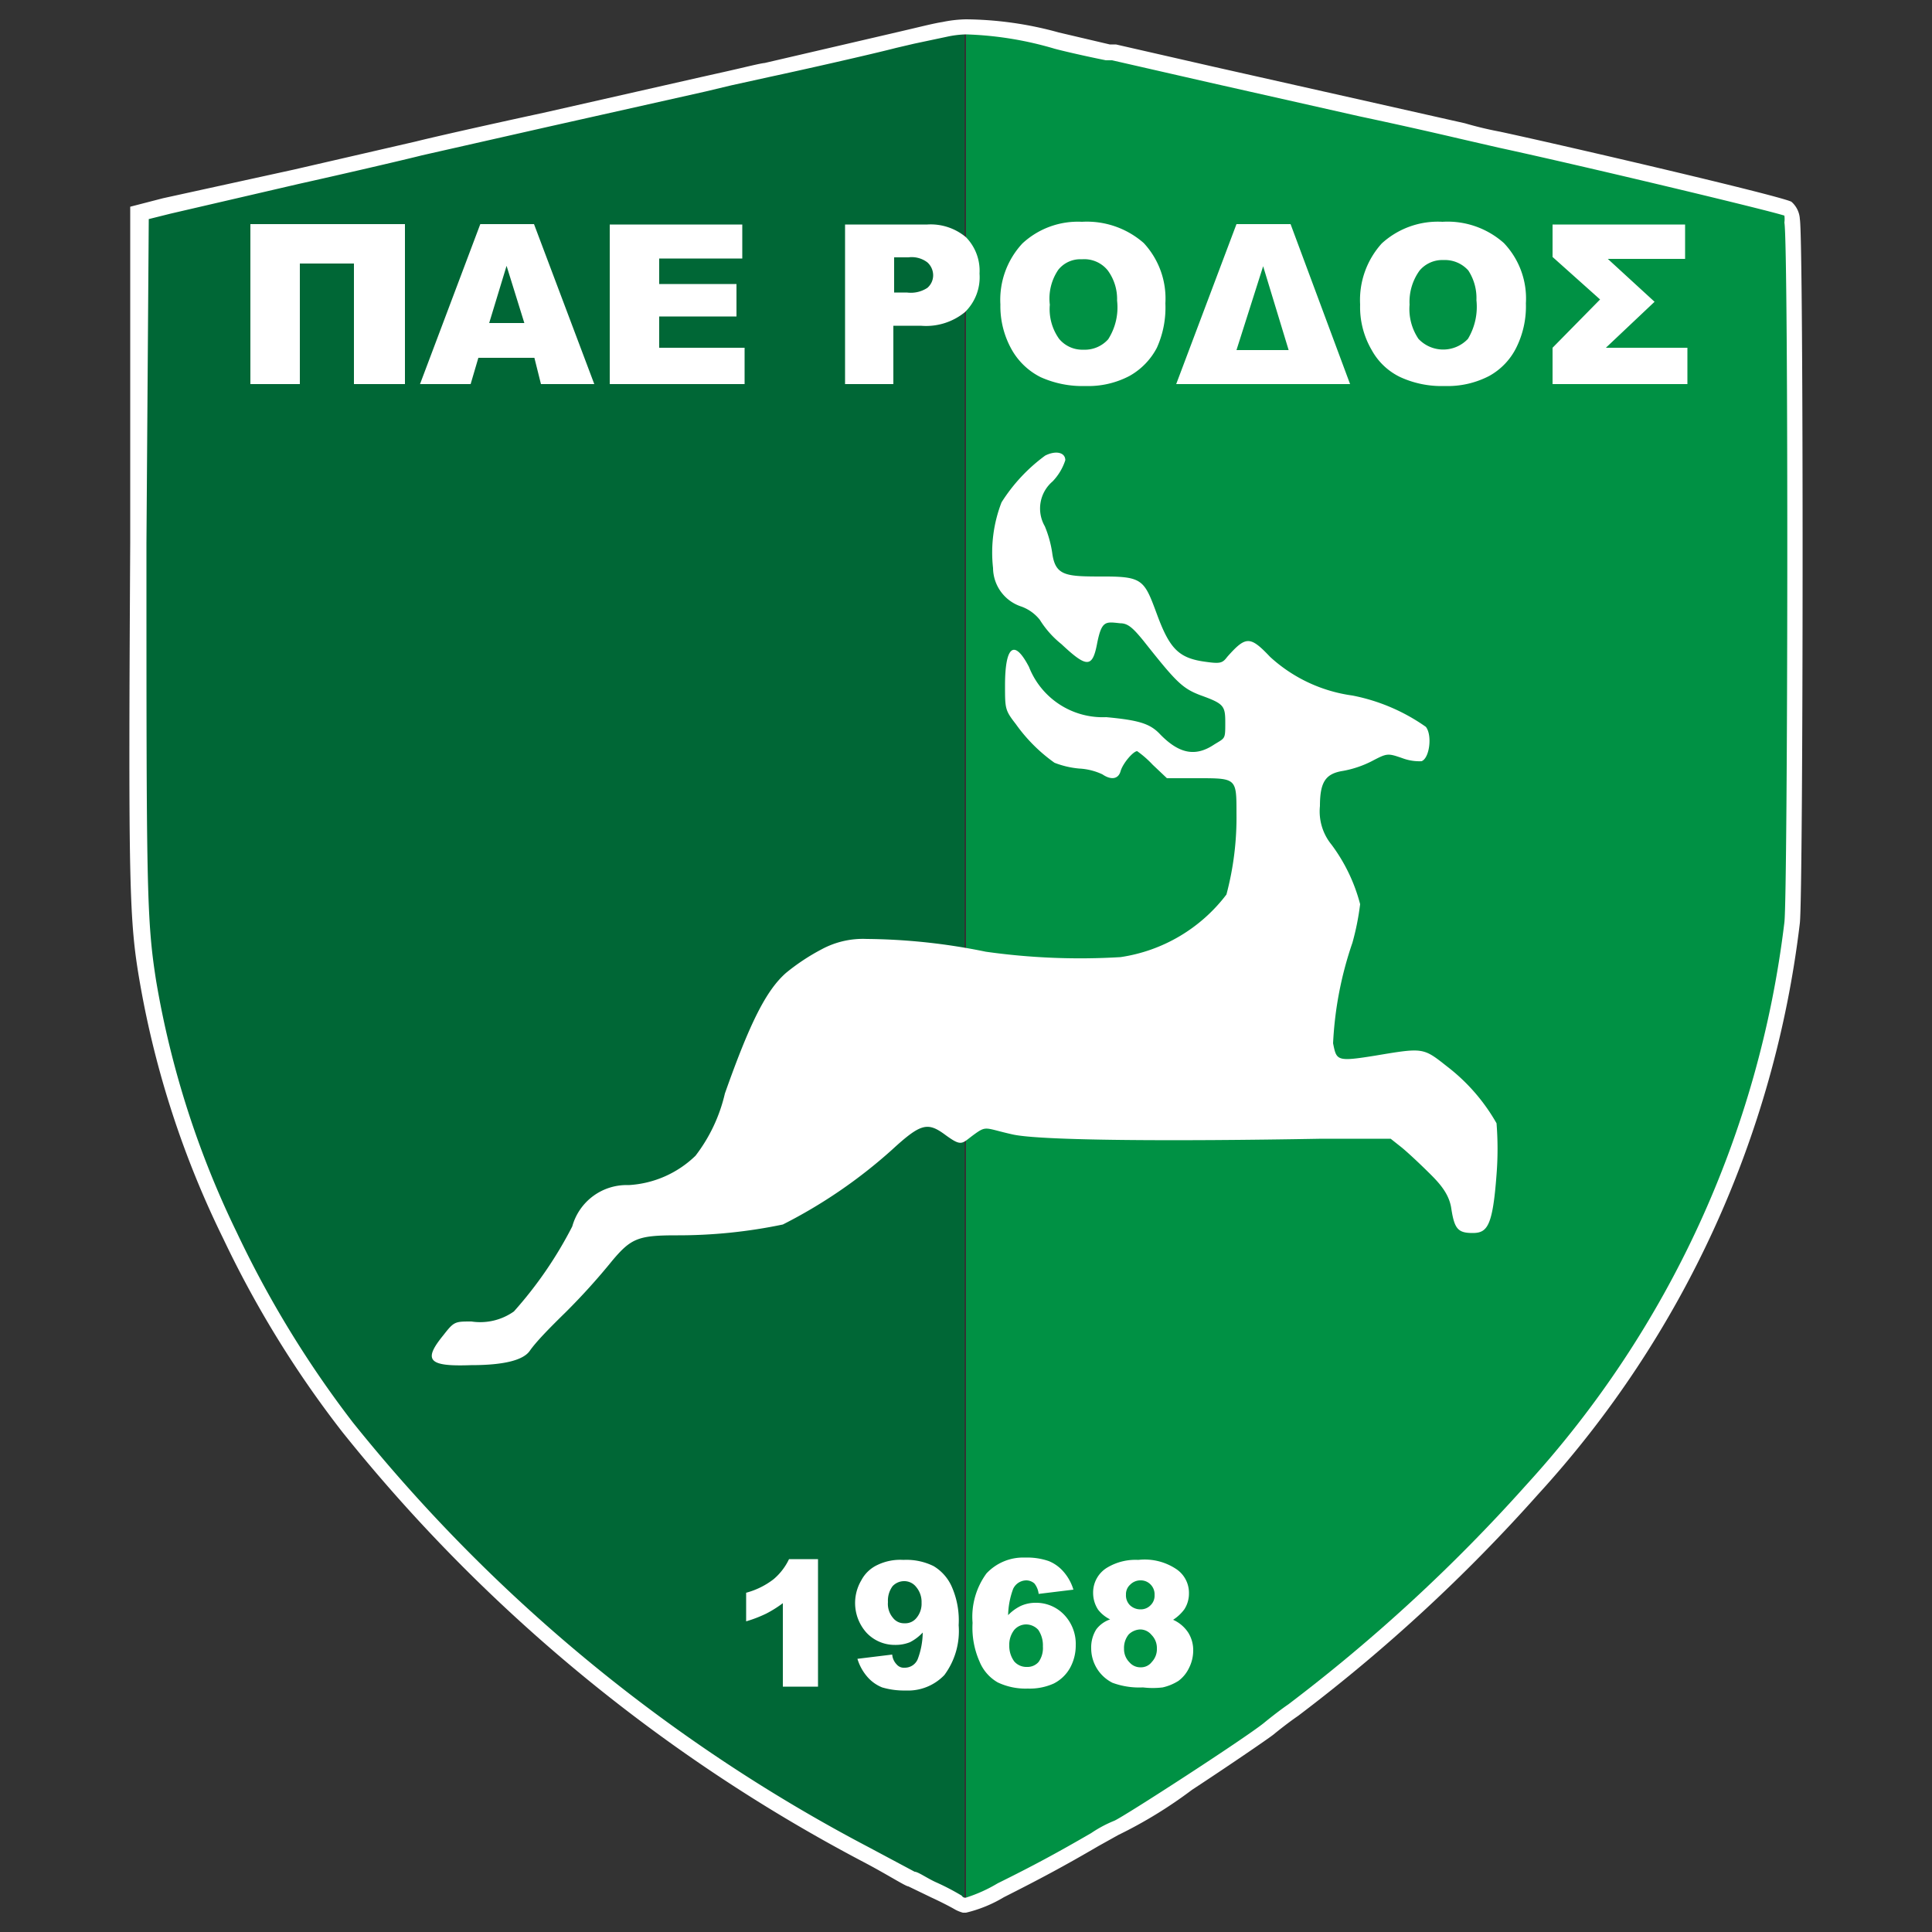
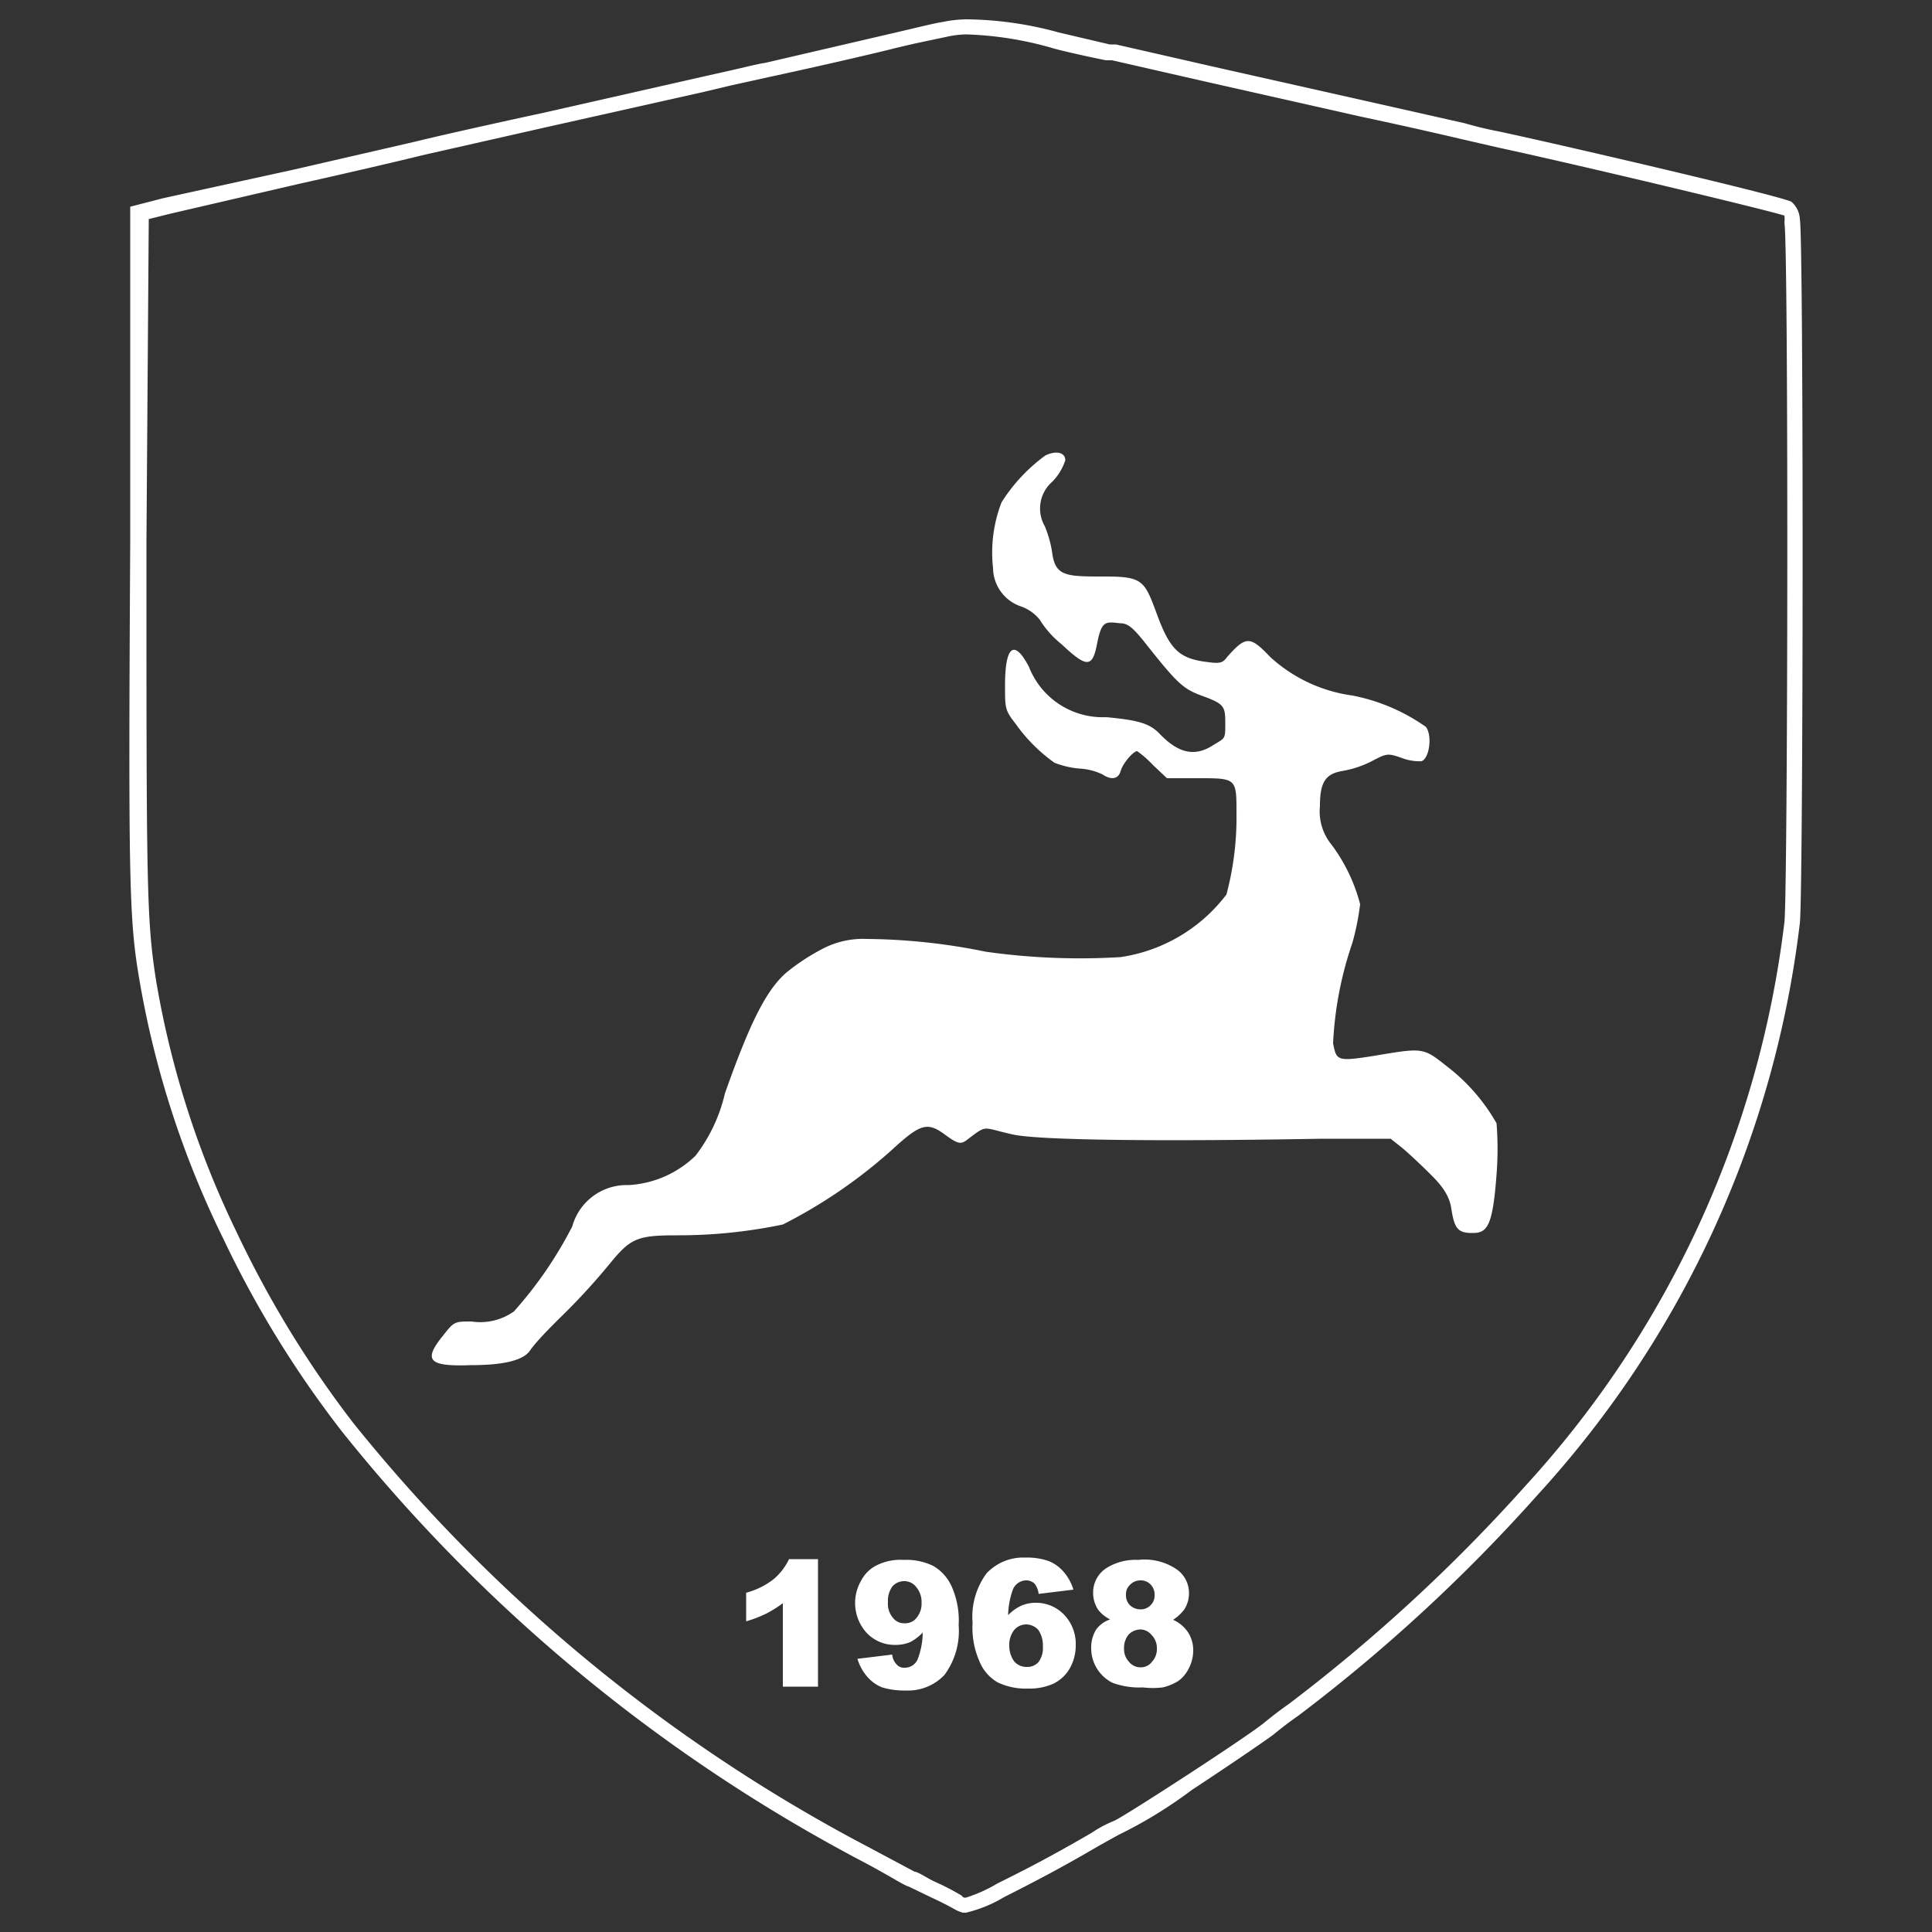
<svg xmlns="http://www.w3.org/2000/svg" width="50" height="50">
  <rect width="100%" height="100%" fill="#333333" stroke="none" />
  <style>.E{isolation:isolate}</style>
-   <path d="M25 .69a2.78 2.78 0 0 0-.54.06l-1.33.3-3.28.75-1.64.37-4.06.92-3.28.74-3.2.74-3.32.76-.7.18v8.55c-.05 8.79 0 9.74.25 11.35A24.34 24.34 0 0 0 6 32a25.9 25.9 0 0 0 3 4.93A42.82 42.82 0 0 0 22.43 48l1.17.64c.09.06.35.18.58.28a7.06 7.06 0 0 1 .64.33.28.28 0 0 0 .14.06h0V.69z" fill="#006736" />
-   <path d="M46.38 5.72a.53.53 0 0 0-.13-.31c-.14-.09-5.22-1.3-7.47-1.79-.28-.05-.7-.15-.93-.22s-1.42-.33-2.62-.59L31.37 2l-2.7-.62-1.32-.31A8.79 8.79 0 0 0 25 .69V49.3c.13 0 .33-.07.94-.38l2.43-1.31.55-.3c.12 0 3.46-2.19 3.94-2.57l.62-.48a42.24 42.24 0 0 0 6.18-5.7 26.49 26.49 0 0 0 6.73-14.68c.07-.76.08-17.65-.01-18.16z" fill="#009144" />
  <path d="M25 49.5h-.08a.93.93 0 0 1-.2-.08h0c-.1-.06-.37-.2-.61-.31l-.6-.29h0c-.07 0-.55-.31-1.16-.63A42.71 42.71 0 0 1 8.86 37.06a27 27 0 0 1-3.08-5 24.5 24.5 0 0 1-2.16-6.63c-.28-1.61-.3-2.46-.25-11.38v-8.7l.85-.22 3.38-.74h0l3.17-.73c.35-.09 1.85-.43 3.29-.74L18.12 2l.67-.15c.49-.11.88-.21 1-.22l3.27-.76.47-.11c.34-.08.66-.16.86-.19A3.25 3.25 0 0 1 25 .5h0a9.27 9.27 0 0 1 2.4.34l1.32.31h.16l2.54.58 3.87.87 2.62.59a9.59 9.59 0 0 0 .92.22c1.76.38 7.17 1.64 7.53 1.81h0a.64.64 0 0 1 .22.45c.1.54.09 17.4 0 18.22a26.54 26.54 0 0 1-6.78 14.79 43.09 43.09 0 0 1-6.21 5.73c-.22.15-.5.37-.62.47s-1.25.87-2.12 1.44a11.65 11.65 0 0 1-1.91 1.17h0l-.52.29c-.89.52-1.51.85-2.44 1.32a3.45 3.45 0 0 1-.98.4zm0-.39h0a3.85 3.85 0 0 0 .82-.37c.93-.46 1.54-.79 2.42-1.3a3.19 3.19 0 0 1 .6-.32c.27-.12 3.36-2.12 3.87-2.53.12-.1.41-.33.63-.48a43.37 43.37 0 0 0 6.15-5.67 26.21 26.21 0 0 0 6.69-14.57h0c.09-.77.11-17.53 0-18.11a.69.69 0 0 0 0-.18c-.46-.15-5.23-1.29-7.4-1.76l-1-.23a128.89 128.89 0 0 0-2.6-.58l-3.86-.87-2.54-.58h-.16c-.55-.11-1.15-.25-1.33-.3A9 9 0 0 0 25 .89h0a2.6 2.6 0 0 0-.49.06h0l-.85.18-.47.11c-.66.17-2.34.55-3.27.75l-1 .22-.67.16-4.06.91-3.27.74c-.27.07-1.71.41-3.19.74h0l-3.32.77-.56.14-.06 8.39c0 8.89 0 9.73.25 11.32a24 24 0 0 0 2.09 6.52 27 27 0 0 0 3 4.91 42.31 42.31 0 0 0 13.36 11l1.18.63c.09 0 .34.18.57.28a6.21 6.21 0 0 1 .65.34h0a.1.1 0 0 0 .11.05zm3.85-2zM46.12 5.56zM37.45 27.6c-.62-.49-.61-.49-1.86-.28-1 .16-1 .13-1.09-.32a9.35 9.35 0 0 1 .5-2.6 6.7 6.7 0 0 0 .2-1 4.45 4.45 0 0 0-.74-1.54 1.36 1.36 0 0 1-.3-1c0-.63.15-.84.6-.91a2.69 2.69 0 0 0 .74-.25c.4-.21.41-.21.79-.08a1.25 1.25 0 0 0 .5.08c.21-.08.28-.68.11-.89A4.93 4.93 0 0 0 35 18a3.94 3.94 0 0 1-2.13-1c-.52-.55-.63-.54-1.11 0-.12.16-.18.18-.54.13-.7-.09-.94-.32-1.27-1.21s-.36-1-1.36-1-1.28 0-1.36-.62a2.9 2.9 0 0 0-.19-.68.92.92 0 0 1 .2-1.16 1.42 1.42 0 0 0 .33-.55c0-.2-.24-.26-.52-.12A4.43 4.43 0 0 0 25.92 13a3.6 3.6 0 0 0-.22 1.7 1.06 1.06 0 0 0 .74 1 1.08 1.08 0 0 1 .47.34 2.49 2.49 0 0 0 .56.63c.65.61.8.62.92 0s.22-.58.6-.54c.2 0 .33.12.6.45.84 1.06 1 1.23 1.47 1.41.61.22.65.27.65.71s0 .39-.29.57c-.48.32-.9.24-1.39-.26-.26-.28-.54-.37-1.4-.45a2.05 2.05 0 0 1-2-1.3c-.38-.73-.62-.55-.62.48 0 .6 0 .64.28 1a4.23 4.23 0 0 0 1 1 2.32 2.32 0 0 0 .64.15 1.61 1.61 0 0 1 .6.15c.22.15.41.13.47-.08s.33-.52.43-.52a2.65 2.65 0 0 1 .4.35l.37.35h.8c1 0 1 0 1 .9a7.74 7.74 0 0 1-.26 2.11A4.21 4.21 0 0 1 29 24.77a17.42 17.42 0 0 1-3.49-.14 15.87 15.87 0 0 0-3.08-.33 2.25 2.25 0 0 0-1.17.27 5.44 5.44 0 0 0-.92.61c-.51.45-.93 1.28-1.58 3.12a4.19 4.19 0 0 1-.76 1.61 2.7 2.7 0 0 1-1.73.76 1.46 1.46 0 0 0-1.46 1.07 10.44 10.44 0 0 1-1.51 2.2 1.51 1.51 0 0 1-1.1.26c-.43 0-.45 0-.73.36-.53.65-.38.81.72.77.89 0 1.36-.14 1.52-.37s.49-.57.93-1a16.91 16.91 0 0 0 1.21-1.34c.48-.57.67-.65 1.65-.65a13.25 13.25 0 0 0 2.76-.28 13 13 0 0 0 2.82-1.93c.74-.68.92-.73 1.37-.4s.43.24.76 0 .28-.16 1 0 4.12.18 8 .11h1.78l.29.23c.17.14.5.45.76.71s.47.52.52.87c.08.52.17.63.55.63s.52-.17.62-1.51a8.4 8.4 0 0 0 0-1.33 4.9 4.9 0 0 0-1.28-1.47z" fill="#fff" />
-   <path d="M10.43 9.94H9.16V6.82h-1.4v3.12H6.48V5.8h4v4.14zm3.4-.68h-1.45l-.2.68h-1.31l1.56-4.14h1.39l1.56 4.14H14zm-.26-.9l-.46-1.48-.45 1.48zm2.21-2.55h3.43v.88h-2.15v.66h2v.84h-2V9h2.21v.94h-3.49zm6.09 0H24a1.42 1.42 0 0 1 1 .33 1.24 1.24 0 0 1 .35.94 1.26 1.26 0 0 1-.38 1 1.59 1.59 0 0 1-1.14.35h-.71v1.51h-1.25zm1.29 1.76h.31a.78.78 0 0 0 .53-.12.43.43 0 0 0 .15-.33.45.45 0 0 0-.15-.33.67.67 0 0 0-.49-.13h-.37v.91zm2.73.31a2.14 2.14 0 0 1 .57-1.58A2.11 2.11 0 0 1 28 5.74a2.23 2.23 0 0 1 1.6.55 2.11 2.11 0 0 1 .56 1.56A2.53 2.53 0 0 1 29.94 9a1.78 1.78 0 0 1-.71.73 2.29 2.29 0 0 1-1.14.26 2.63 2.63 0 0 1-1.16-.23 1.77 1.77 0 0 1-.74-.7 2.29 2.29 0 0 1-.3-1.18zm1.28 0a1.32 1.32 0 0 0 .24.89.78.78 0 0 0 .63.28.81.81 0 0 0 .64-.27 1.53 1.53 0 0 0 .23-1 1.25 1.25 0 0 0-.24-.78.78.78 0 0 0-.67-.29.73.73 0 0 0-.61.27 1.32 1.32 0 0 0-.22.91zm7.77 2.06h-4.5L32 5.8h1.4zm-1.59-.88l-.66-2.17L32 9.06zm1.85-1.18a2.18 2.18 0 0 1 .56-1.58 2.15 2.15 0 0 1 1.57-.56 2.19 2.19 0 0 1 1.59.55 2.08 2.08 0 0 1 .57 1.56A2.4 2.4 0 0 1 39.24 9a1.7 1.7 0 0 1-.7.73 2.33 2.33 0 0 1-1.15.26 2.56 2.56 0 0 1-1.15-.23 1.66 1.66 0 0 1-.74-.7 2.2 2.2 0 0 1-.3-1.18zm1.28 0a1.38 1.38 0 0 0 .23.89.88.88 0 0 0 1.28 0 1.61 1.61 0 0 0 .22-1A1.31 1.31 0 0 0 38 7a.81.81 0 0 0-.64-.27.77.77 0 0 0-.62.27 1.38 1.38 0 0 0-.26.89zm7.19 2.06h-3.49V9l1.23-1.25-1.23-1.1v-.84h3.43v.89h-2l1.21 1.11L41.56 9h2.11z" class="E" fill="#fff" />
  <path d="M21.17 40.36v3.29h-.91v-2.16a3 3 0 0 1-.43.27 3.34 3.34 0 0 1-.52.2v-.74a2 2 0 0 0 .71-.35 1.55 1.55 0 0 0 .4-.52h.75zm1.02 2.57l.9-.11a.42.42 0 0 0 .12.26.24.24 0 0 0 .2.08.36.36 0 0 0 .34-.22 2 2 0 0 0 .13-.69 1.2 1.2 0 0 1-.33.25 1 1 0 0 1-.39.07 1 1 0 0 1-.73-.31 1.15 1.15 0 0 1-.14-1.36.9.9 0 0 1 .42-.4 1.36 1.36 0 0 1 .67-.13 1.59 1.59 0 0 1 .78.16 1.17 1.17 0 0 1 .47.53 2.16 2.16 0 0 1 .18 1 1.91 1.91 0 0 1-.37 1.29 1.3 1.3 0 0 1-1 .4 2 2 0 0 1-.61-.08 1 1 0 0 1-.38-.27 1.27 1.27 0 0 1-.26-.47zm1.66-1.45a.6.6 0 0 0-.14-.41.39.39 0 0 0-.32-.15.41.41 0 0 0-.29.13.63.63 0 0 0-.12.41.56.56 0 0 0 .13.41.36.36 0 0 0 .3.14.37.37 0 0 0 .31-.14.57.57 0 0 0 .13-.39zm3.93-.34l-.9.11a.52.52 0 0 0-.11-.27.32.32 0 0 0-.21-.08.38.38 0 0 0-.34.22 2.09 2.09 0 0 0-.13.68 1.15 1.15 0 0 1 .33-.24.93.93 0 0 1 .39-.08 1 1 0 0 1 .73.31 1.09 1.09 0 0 1 .3.79 1.2 1.2 0 0 1-.15.59 1 1 0 0 1-.42.4 1.51 1.51 0 0 1-.67.13 1.68 1.68 0 0 1-.78-.16 1.1 1.1 0 0 1-.47-.54 2.16 2.16 0 0 1-.18-1 1.9 1.9 0 0 1 .36-1.28 1.3 1.3 0 0 1 1-.41 1.71 1.71 0 0 1 .61.09 1 1 0 0 1 .37.26 1.25 1.25 0 0 1 .27.48zm-1.66 1.44a.68.68 0 0 0 .13.42.42.42 0 0 0 .33.14.38.38 0 0 0 .3-.13.62.62 0 0 0 .11-.4.71.71 0 0 0-.12-.43.43.43 0 0 0-.31-.14.41.41 0 0 0-.31.14.62.62 0 0 0-.13.4zm2.61-.67a.89.89 0 0 1-.31-.25.79.79 0 0 1-.13-.44.75.75 0 0 1 .38-.66 1.42 1.42 0 0 1 .79-.19 1.47 1.47 0 0 1 1 .25.74.74 0 0 1 .31.62.75.75 0 0 1-.12.41 1.1 1.1 0 0 1-.29.27.91.91 0 0 1 .39.33.85.85 0 0 1 .13.47 1 1 0 0 1-.11.45.89.89 0 0 1-.27.33 1.3 1.3 0 0 1-.41.17 2.1 2.1 0 0 1-.51 0 2 2 0 0 1-.79-.12 1 1 0 0 1-.55-.89.88.88 0 0 1 .13-.49.75.75 0 0 1 .36-.26zm.36.76a.48.48 0 0 0 .14.35.37.37 0 0 0 .29.13.35.35 0 0 0 .29-.14.48.48 0 0 0 .13-.35.48.48 0 0 0-.14-.35.38.38 0 0 0-.29-.14.45.45 0 0 0-.3.13.55.55 0 0 0-.12.37zm.05-1.4a.36.36 0 0 0 .1.27.39.39 0 0 0 .28.11.35.35 0 0 0 .26-.11.34.34 0 0 0 .1-.26.36.36 0 0 0-.1-.27.35.35 0 0 0-.26-.11.37.37 0 0 0-.27.11.33.33 0 0 0-.11.26z" class="E" fill="#fff" />
</svg>